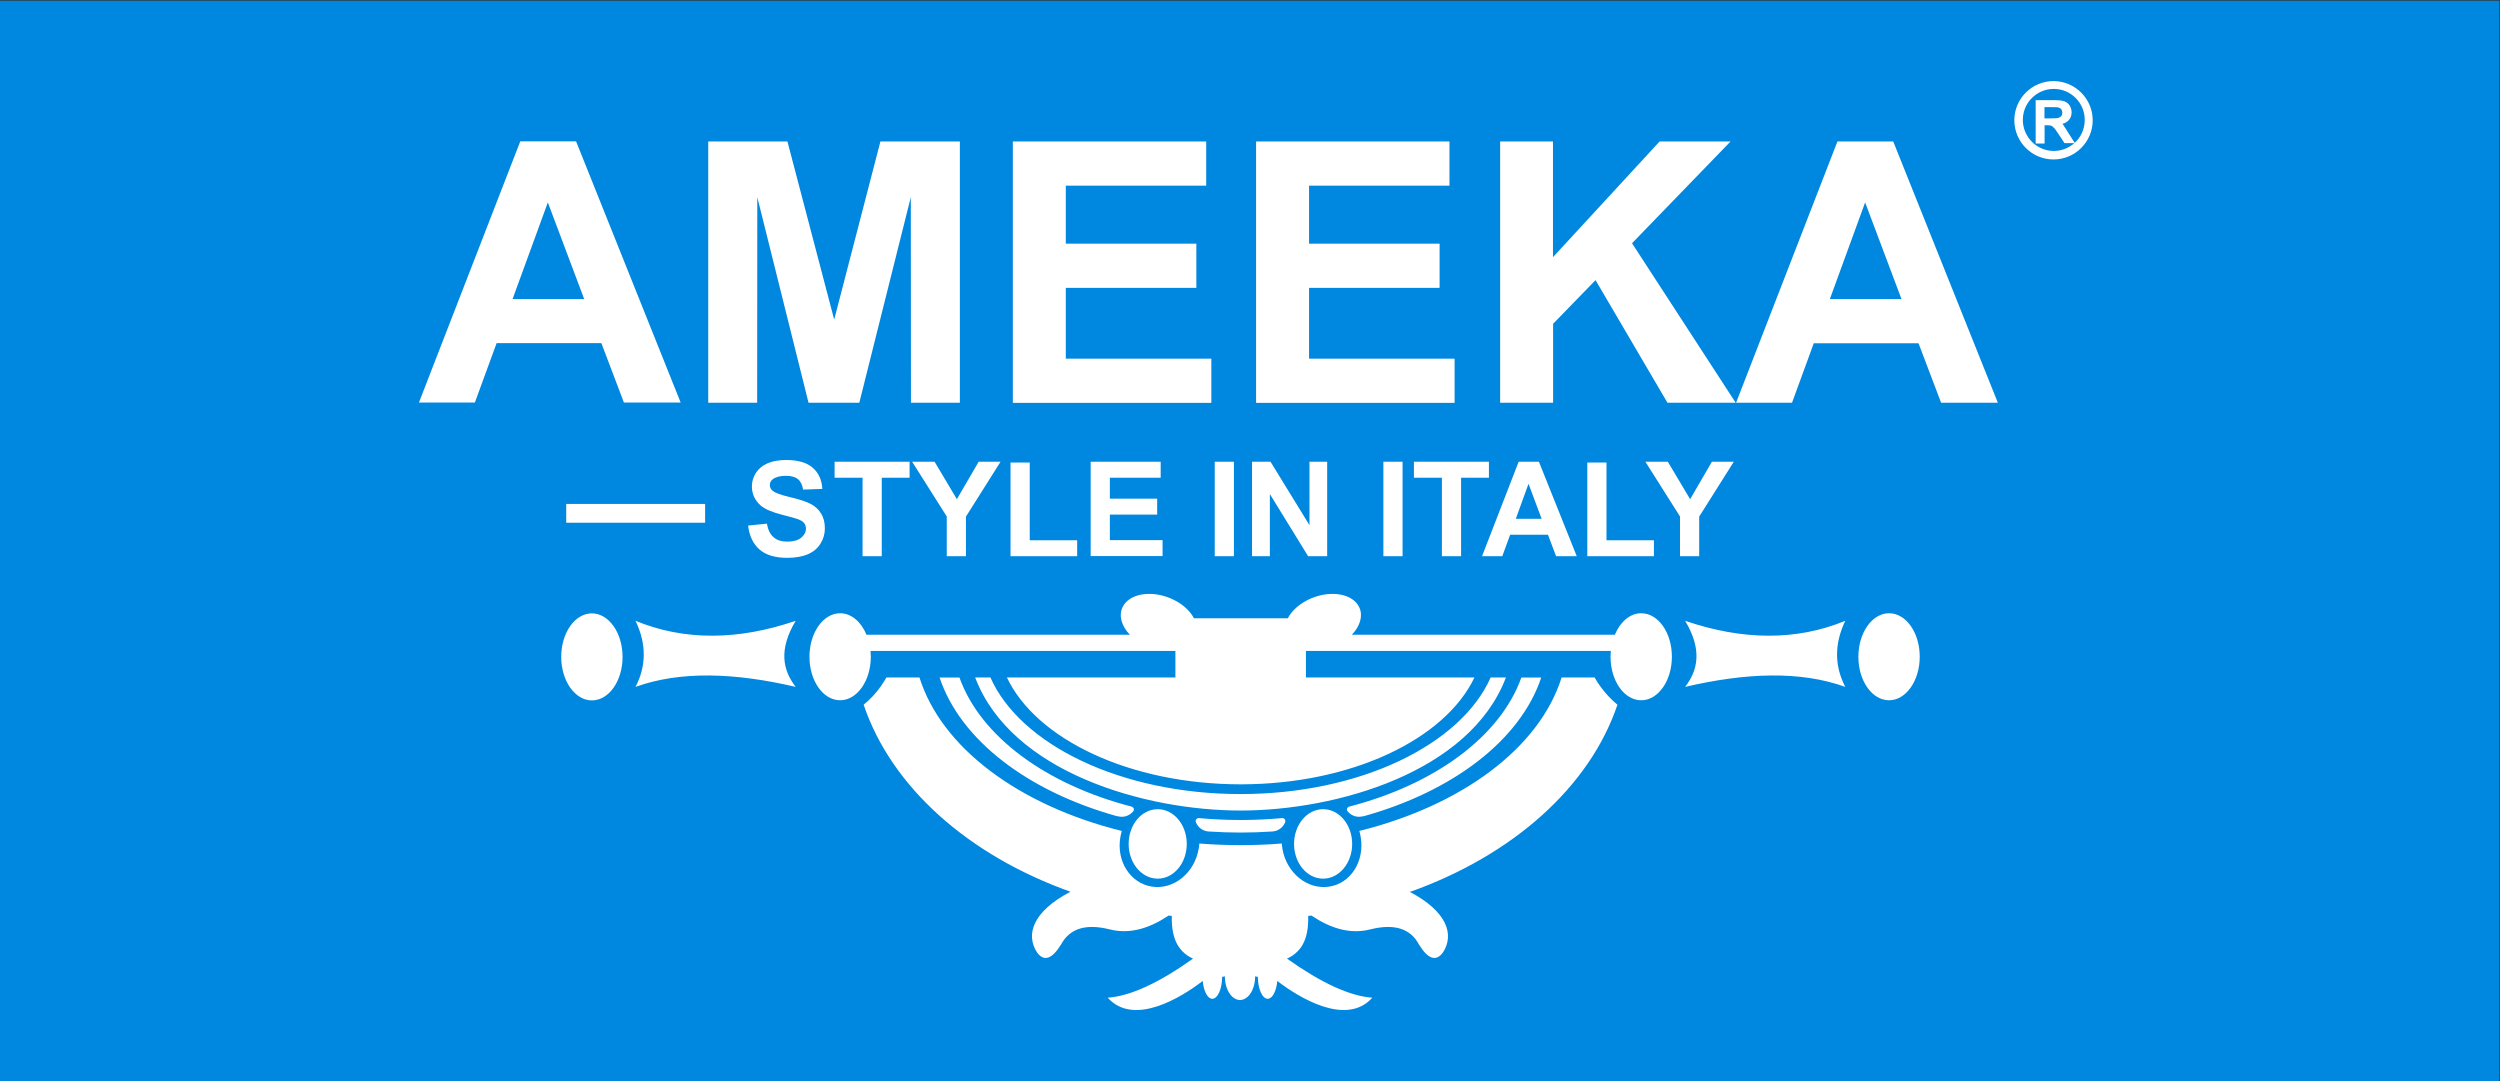
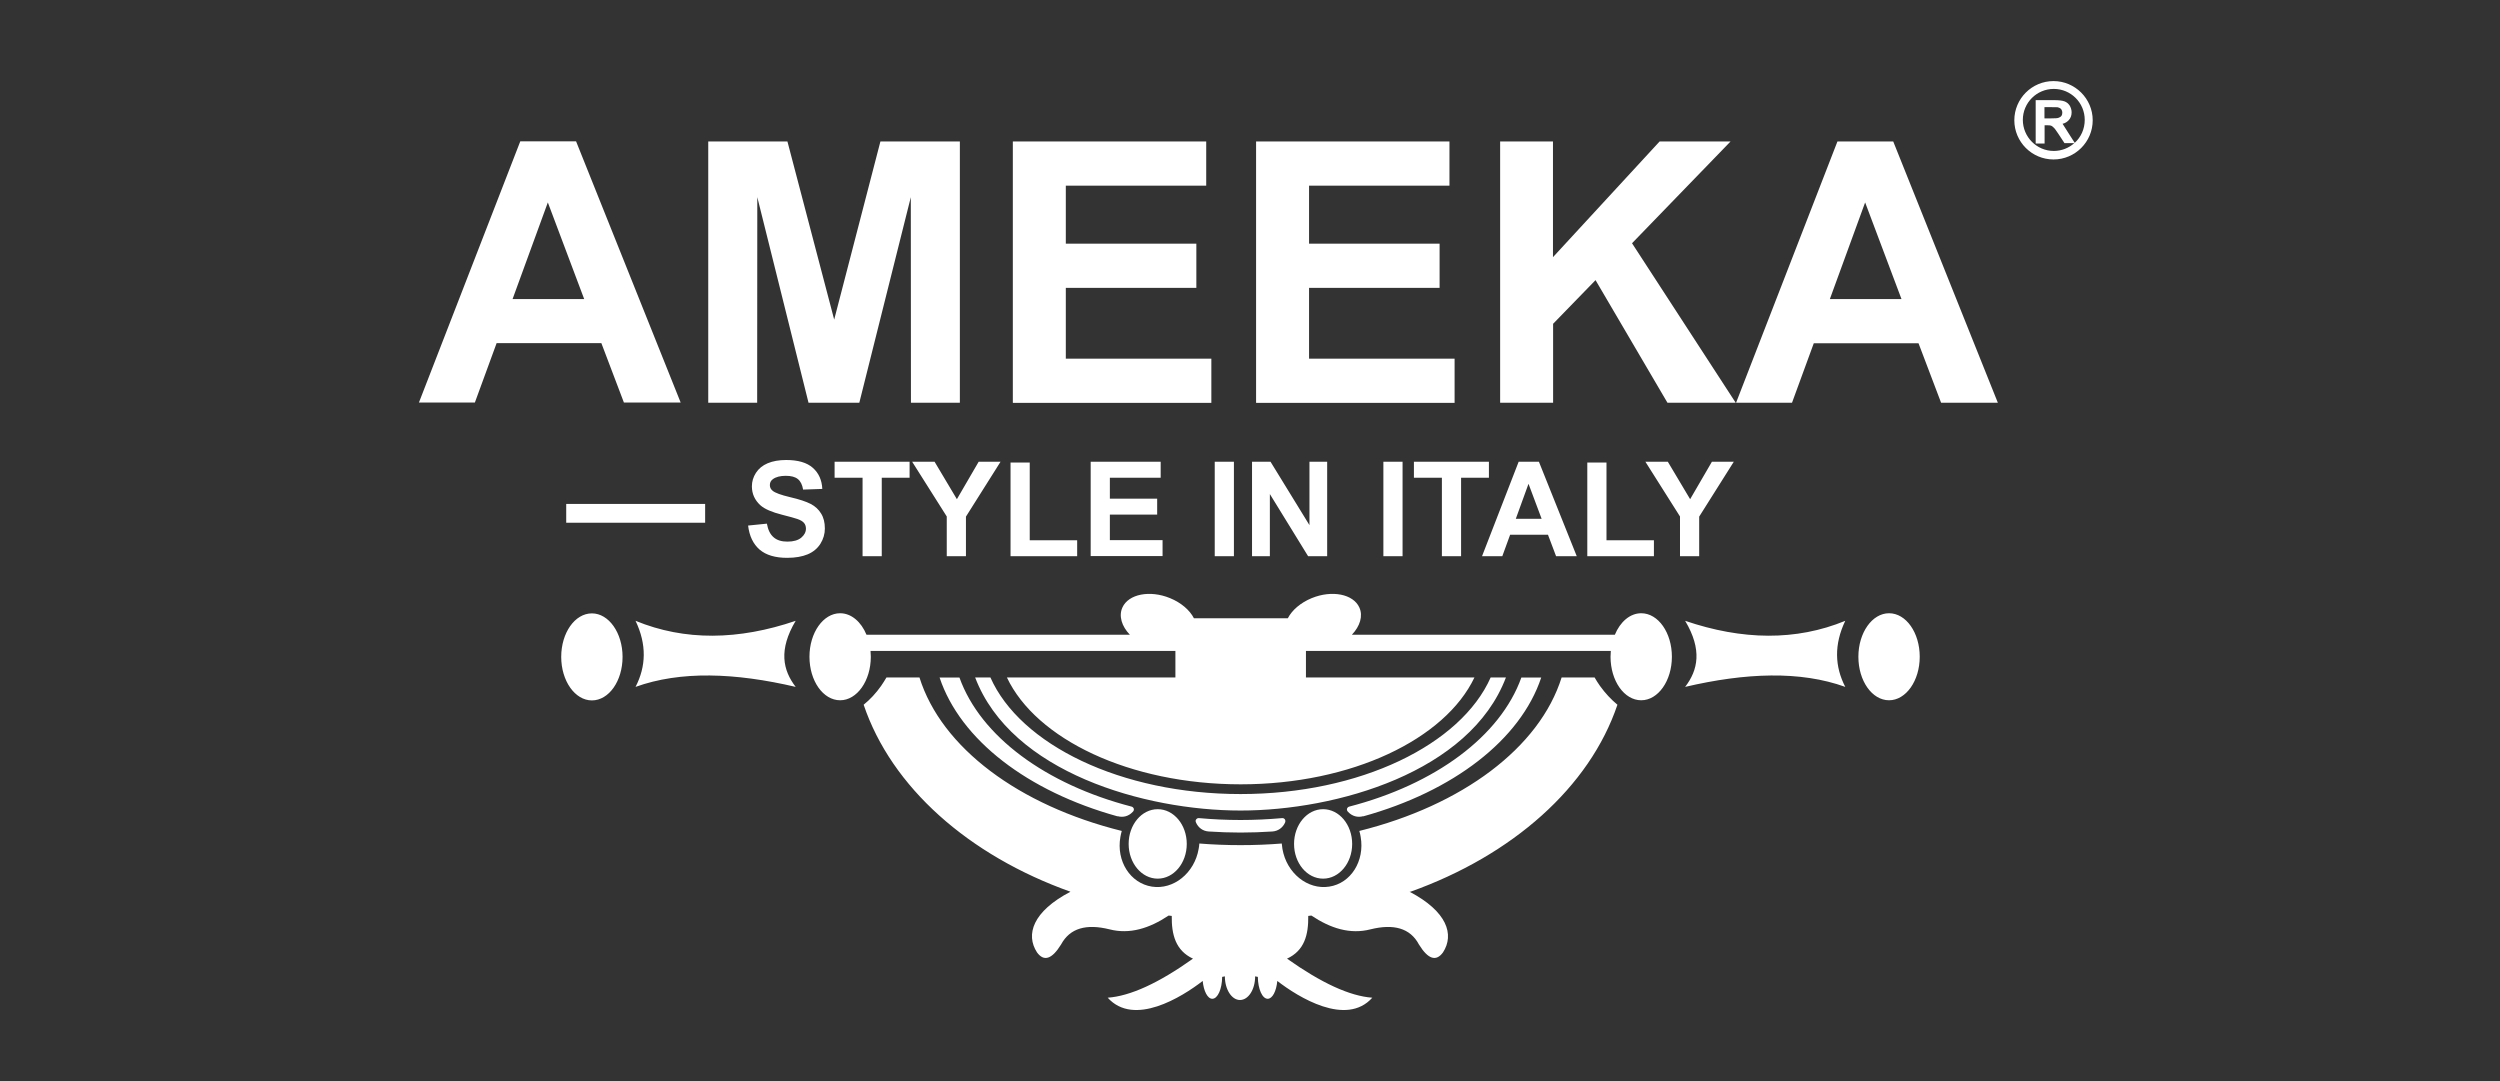
<svg xmlns="http://www.w3.org/2000/svg" width="185" height="80" viewBox="0 0 185 80" fill="none">
  <rect x="0" y="0" width="185" height="80" fill="#333333" stroke="none" />
  <g clip-path="url(#clip0_1875_7)">
-     <path d="M184.96 0.051H-0.04V80.051H184.96V0.051Z" fill="#0087DF" />
    <path fill-rule="evenodd" clip-rule="evenodd" d="M50.39 29.79H46.17L44.5 25.39H36.75L35.14 29.79H31L38.5 10.46H42.63L50.37 29.79H50.39ZM151.96 6C150.36 6 149.06 7.3 149.06 8.9C149.06 10.5 150.36 11.8 151.96 11.8C153.56 11.8 154.86 10.5 154.86 8.9C154.86 7.3 153.55 6 151.96 6ZM150.64 10.62V7.41H152.01C152.36 7.41 152.6 7.44 152.77 7.5C152.93 7.56 153.05 7.66 153.15 7.8C153.24 7.95 153.3 8.13 153.3 8.31C153.3 8.55 153.23 8.74 153.08 8.9C152.96 9.02 152.84 9.11 152.63 9.16L153.15 9.98L153.53 10.57C153.99 10.15 154.27 9.55 154.27 8.87C154.27 7.6 153.24 6.58 151.98 6.58C150.71 6.58 149.69 7.61 149.69 8.87C149.69 10.14 150.72 11.17 151.98 11.17C152.56 11.17 153.1 10.95 153.5 10.59H152.77L152.31 9.89C152.15 9.65 152.03 9.48 151.96 9.43C151.9 9.37 151.83 9.31 151.77 9.3C151.7 9.27 151.6 9.27 151.43 9.27H151.3V10.62H150.65V10.61H150.63L150.64 10.62ZM151.29 8.76H151.77C152.07 8.76 152.28 8.75 152.35 8.71C152.42 8.68 152.5 8.64 152.54 8.58C152.59 8.52 152.61 8.43 152.61 8.34C152.61 8.24 152.58 8.15 152.52 8.07C152.46 8 152.37 7.97 152.28 7.94C152.22 7.93 152.06 7.93 151.8 7.93H151.29V8.74V8.75H151.3L151.29 8.76ZM83.58 46.97H64.12C63.73 46.02 63 45.38 62.17 45.38C60.92 45.38 59.9 46.82 59.9 48.6C59.9 50.38 60.91 51.82 62.17 51.82C63.42 51.82 64.44 50.38 64.44 48.6C64.44 48.45 64.43 48.31 64.42 48.17H86.98V50.13H74.51C76.67 54.7 83.6 58.04 91.81 58.04C100.02 58.04 106.94 54.7 109.11 50.13H96.64V48.17H119.2C119.19 48.31 119.18 48.45 119.18 48.6C119.18 50.38 120.19 51.82 121.45 51.82C122.7 51.82 123.72 50.38 123.72 48.6C123.72 46.82 122.71 45.38 121.45 45.38C120.62 45.38 119.89 46.02 119.5 46.97H100.04C100.64 46.34 100.88 45.58 100.59 44.95C100.14 43.96 98.56 43.65 97.07 44.26C96.24 44.6 95.61 45.15 95.3 45.75H88.35C88.04 45.15 87.41 44.6 86.58 44.26C85.09 43.65 83.51 43.96 83.06 44.95C82.77 45.58 83.01 46.35 83.61 46.97H83.58ZM104.38 65.99H104.37C111.93 63.29 117.63 58.25 119.69 52.15C119.22 51.76 118.79 51.3 118.4 50.76C118.25 50.55 118.12 50.34 118 50.13H115.56C113.93 55.34 108.19 59.6 100.59 61.49C100.63 61.63 100.67 61.78 100.69 61.93C101 63.72 99.96 65.37 98.36 65.61C96.76 65.86 95.21 64.61 94.9 62.82C94.88 62.69 94.86 62.55 94.85 62.42C93.85 62.5 92.84 62.54 91.8 62.54C90.77 62.54 89.75 62.5 88.75 62.42C88.74 62.55 88.73 62.69 88.7 62.82C88.39 64.61 86.84 65.86 85.24 65.61C83.64 65.36 82.59 63.72 82.91 61.93C82.94 61.78 82.97 61.63 83.01 61.49C75.41 59.6 69.67 55.34 68.04 50.13H65.6C65.48 50.34 65.34 50.55 65.2 50.76C64.82 51.3 64.38 51.77 63.91 52.15C65.97 58.25 71.67 63.3 79.22 65.99H79.21C76.42 67.45 75.88 69.16 76.74 70.48C77.24 71.16 77.83 71.01 78.52 69.89C79.18 68.67 80.4 68.35 82.1 68.77C83.61 69.16 85.07 68.69 86.48 67.75H86.47C86.55 67.76 86.64 67.77 86.72 67.78H86.71C86.69 69.15 86.99 70.34 88.28 70.94C85.74 72.75 83.64 73.71 81.97 73.83C83.91 75.99 87.45 73.79 89 72.59C89.07 73.34 89.36 73.91 89.71 73.91C90.11 73.91 90.43 73.19 90.44 72.29L90.64 72.25C90.64 73.21 91.14 74 91.76 74C92.38 74 92.88 73.22 92.88 72.25L93.08 72.29C93.09 73.19 93.41 73.91 93.81 73.91C94.16 73.91 94.45 73.35 94.52 72.59C96.07 73.79 99.62 75.99 101.55 73.83C99.88 73.71 97.78 72.74 95.24 70.94C96.54 70.34 96.83 69.16 96.81 67.78H96.8C96.89 67.77 96.97 67.76 97.05 67.75H97.04C98.46 68.7 99.91 69.16 101.42 68.77C103.12 68.35 104.35 68.67 105 69.89C105.69 71.01 106.28 71.16 106.78 70.48C107.64 69.16 107.09 67.45 104.31 65.99H104.38ZM139.79 45.38C138.54 45.38 137.52 46.82 137.52 48.6C137.52 50.38 138.53 51.82 139.79 51.82C141.04 51.82 142.06 50.38 142.06 48.6C142.06 46.82 141.05 45.38 139.79 45.38ZM91.8 59.98C98.9 59.98 108.78 57.15 111.44 50.13H110.31C108.11 55.1 100.66 58.76 91.8 58.76C82.94 58.76 75.49 55.1 73.29 50.13H72.16C74.82 57.15 84.7 59.98 91.8 59.98ZM91.8 61.61C92.6 61.61 93.39 61.58 94.16 61.53C94.58 61.5 94.93 61.25 95.1 60.86C95.1 60.86 95.1 60.86 95.1 60.85C95.13 60.78 95.12 60.7 95.08 60.63C95.03 60.57 94.96 60.53 94.88 60.54C93.87 60.63 92.84 60.68 91.8 60.68C90.75 60.68 89.72 60.63 88.72 60.54C88.64 60.53 88.57 60.57 88.52 60.63C88.47 60.69 88.46 60.77 88.5 60.85C88.5 60.85 88.5 60.85 88.5 60.86C88.67 61.25 89.01 61.5 89.44 61.53C90.22 61.58 91.01 61.61 91.8 61.61ZM100.88 60.41C107.52 58.57 112.51 54.76 114.05 50.14H112.58C111.02 54.49 106.2 58.04 99.84 59.69C99.76 59.71 99.71 59.77 99.68 59.84C99.66 59.92 99.68 59.99 99.73 60.05C99.74 60.06 99.76 60.08 99.77 60.09C100.06 60.4 100.46 60.51 100.87 60.4L100.88 60.41ZM97.91 59.88C96.72 59.88 95.76 61.03 95.76 62.45C95.76 63.87 96.72 65.02 97.91 65.02C99.1 65.02 100.06 63.87 100.06 62.45C100.06 61.03 99.1 59.88 97.91 59.88ZM136.55 45.94C132.9 47.44 128.93 47.38 124.7 45.94C125.98 48.09 125.65 49.59 124.7 50.83C129.19 49.78 133.22 49.63 136.55 50.83C135.77 49.32 135.71 47.7 136.55 45.94ZM43.8 45.39C45.05 45.39 46.07 46.83 46.07 48.61C46.07 50.39 45.06 51.83 43.8 51.83C42.55 51.83 41.53 50.39 41.53 48.61C41.53 46.83 42.54 45.39 43.8 45.39ZM82.7 60.41C76.06 58.57 71.07 54.76 69.53 50.14H71C72.56 54.49 77.38 58.04 83.74 59.69C83.82 59.71 83.87 59.77 83.9 59.84C83.92 59.92 83.9 59.99 83.85 60.05C83.84 60.06 83.82 60.08 83.81 60.09C83.52 60.4 83.12 60.51 82.71 60.4L82.7 60.41ZM85.67 59.88C86.86 59.88 87.82 61.03 87.82 62.45C87.82 63.87 86.86 65.02 85.67 65.02C84.48 65.02 83.52 63.87 83.52 62.45C83.52 61.03 84.48 59.88 85.67 59.88ZM47.03 45.94C50.68 47.44 54.65 47.38 58.88 45.94C57.6 48.09 57.93 49.59 58.88 50.83C54.39 49.78 50.36 49.63 47.03 50.83C47.81 49.32 47.87 47.7 47.03 45.94ZM52.18 37.29H41.9V38.68H52.18V37.29ZM124.32 41.16V38.22L121.76 34.17H123.42L125.07 36.94L126.68 34.17H128.3L125.74 38.23V41.16H124.32ZM117.46 41.16V34.23H118.88V39.98H122.39V41.16H117.47H117.46ZM116.67 41.16H115.15L114.55 39.57H111.75L111.17 41.16H109.67L112.38 34.17H113.88L116.68 41.16H116.67ZM114.08 38.39L113.11 35.8L112.17 38.39H114.09H114.08ZM106.7 41.16V35.35H104.63V34.17H110.18V35.35H108.12V41.16H106.7ZM102.37 41.16V34.17H103.79V41.16H102.37ZM92.65 41.16V34.17H94.02L96.9 38.86V34.17H98.21V41.16H96.8L93.97 36.56V41.16H92.66H92.65ZM89.89 41.16V34.17H91.31V41.16H89.89ZM80.71 41.16V34.17H85.89V35.35H82.13V36.9H85.63V38.08H82.13V39.97H86.03V41.15H80.72L80.71 41.16ZM74.78 41.16V34.23H76.2V39.98H79.71V41.16H74.79H74.78ZM70.06 41.16V38.22L67.5 34.17H69.16L70.81 36.94L72.42 34.17H74.04L71.48 38.23V41.16H70.06ZM63.83 41.16V35.35H61.76V34.17H67.31V35.35H65.25V41.16H63.83ZM55.37 38.89L56.75 38.75C56.83 39.21 57 39.55 57.25 39.76C57.5 39.98 57.84 40.08 58.27 40.08C58.72 40.08 59.06 39.98 59.29 39.79C59.52 39.6 59.64 39.37 59.64 39.12C59.64 38.95 59.59 38.81 59.5 38.7C59.4 38.58 59.23 38.48 58.99 38.4C58.83 38.34 58.45 38.24 57.87 38.09C57.12 37.9 56.59 37.67 56.28 37.4C55.85 37.01 55.64 36.54 55.64 35.99C55.64 35.63 55.74 35.3 55.94 34.99C56.14 34.68 56.43 34.44 56.81 34.28C57.19 34.12 57.65 34.04 58.18 34.04C59.05 34.04 59.71 34.23 60.15 34.62C60.59 35.01 60.82 35.53 60.85 36.18L59.43 36.23C59.37 35.87 59.24 35.61 59.04 35.45C58.84 35.29 58.55 35.21 58.15 35.21C57.74 35.21 57.42 35.29 57.19 35.46C57.04 35.57 56.97 35.71 56.97 35.9C56.97 36.07 57.04 36.21 57.18 36.32C57.36 36.47 57.79 36.63 58.47 36.79C59.16 36.95 59.66 37.12 59.99 37.29C60.32 37.46 60.58 37.7 60.76 38C60.95 38.3 61.04 38.67 61.04 39.11C61.04 39.51 60.93 39.89 60.71 40.24C60.49 40.59 60.17 40.85 59.77 41.02C59.36 41.19 58.86 41.28 58.25 41.28C57.37 41.28 56.69 41.08 56.21 40.67C55.74 40.26 55.45 39.67 55.36 38.89H55.37ZM147.86 29.8H143.64L141.97 25.4H134.22L132.61 29.8H128.47L135.97 10.47H140.1L147.84 29.8H147.86ZM140.71 22.13L138.02 14.98L135.41 22.13H140.71ZM111.01 29.8V10.47H114.92V19.03L122.81 10.47H128.06L120.77 18L128.44 29.8H123.39L118.07 20.73L114.93 23.96V29.8H111.02H111.01ZM92.95 29.8V10.47H107.26V13.74H96.87V18.03H106.53V21.3H96.87V26.54H107.64V29.81H92.96L92.95 29.8ZM74.95 29.8V10.47H89.26V13.74H78.87V18.03H88.53V21.3H78.87V26.54H89.64V29.81H74.96L74.95 29.8ZM52.41 29.8V10.47H58.27L61.73 23.65L65.15 10.47H71.03V29.8H67.41L67.4 14.59L63.59 29.8H59.83L56.04 14.59L56.03 29.8H52.41ZM43.23 22.13L40.54 14.98L37.93 22.13H43.23Z" fill="white" />
  </g>
  <defs>
    <clipPath id="clip0_1875_7">
      <rect width="185" height="80" fill="white" />
    </clipPath>
  </defs>
</svg>